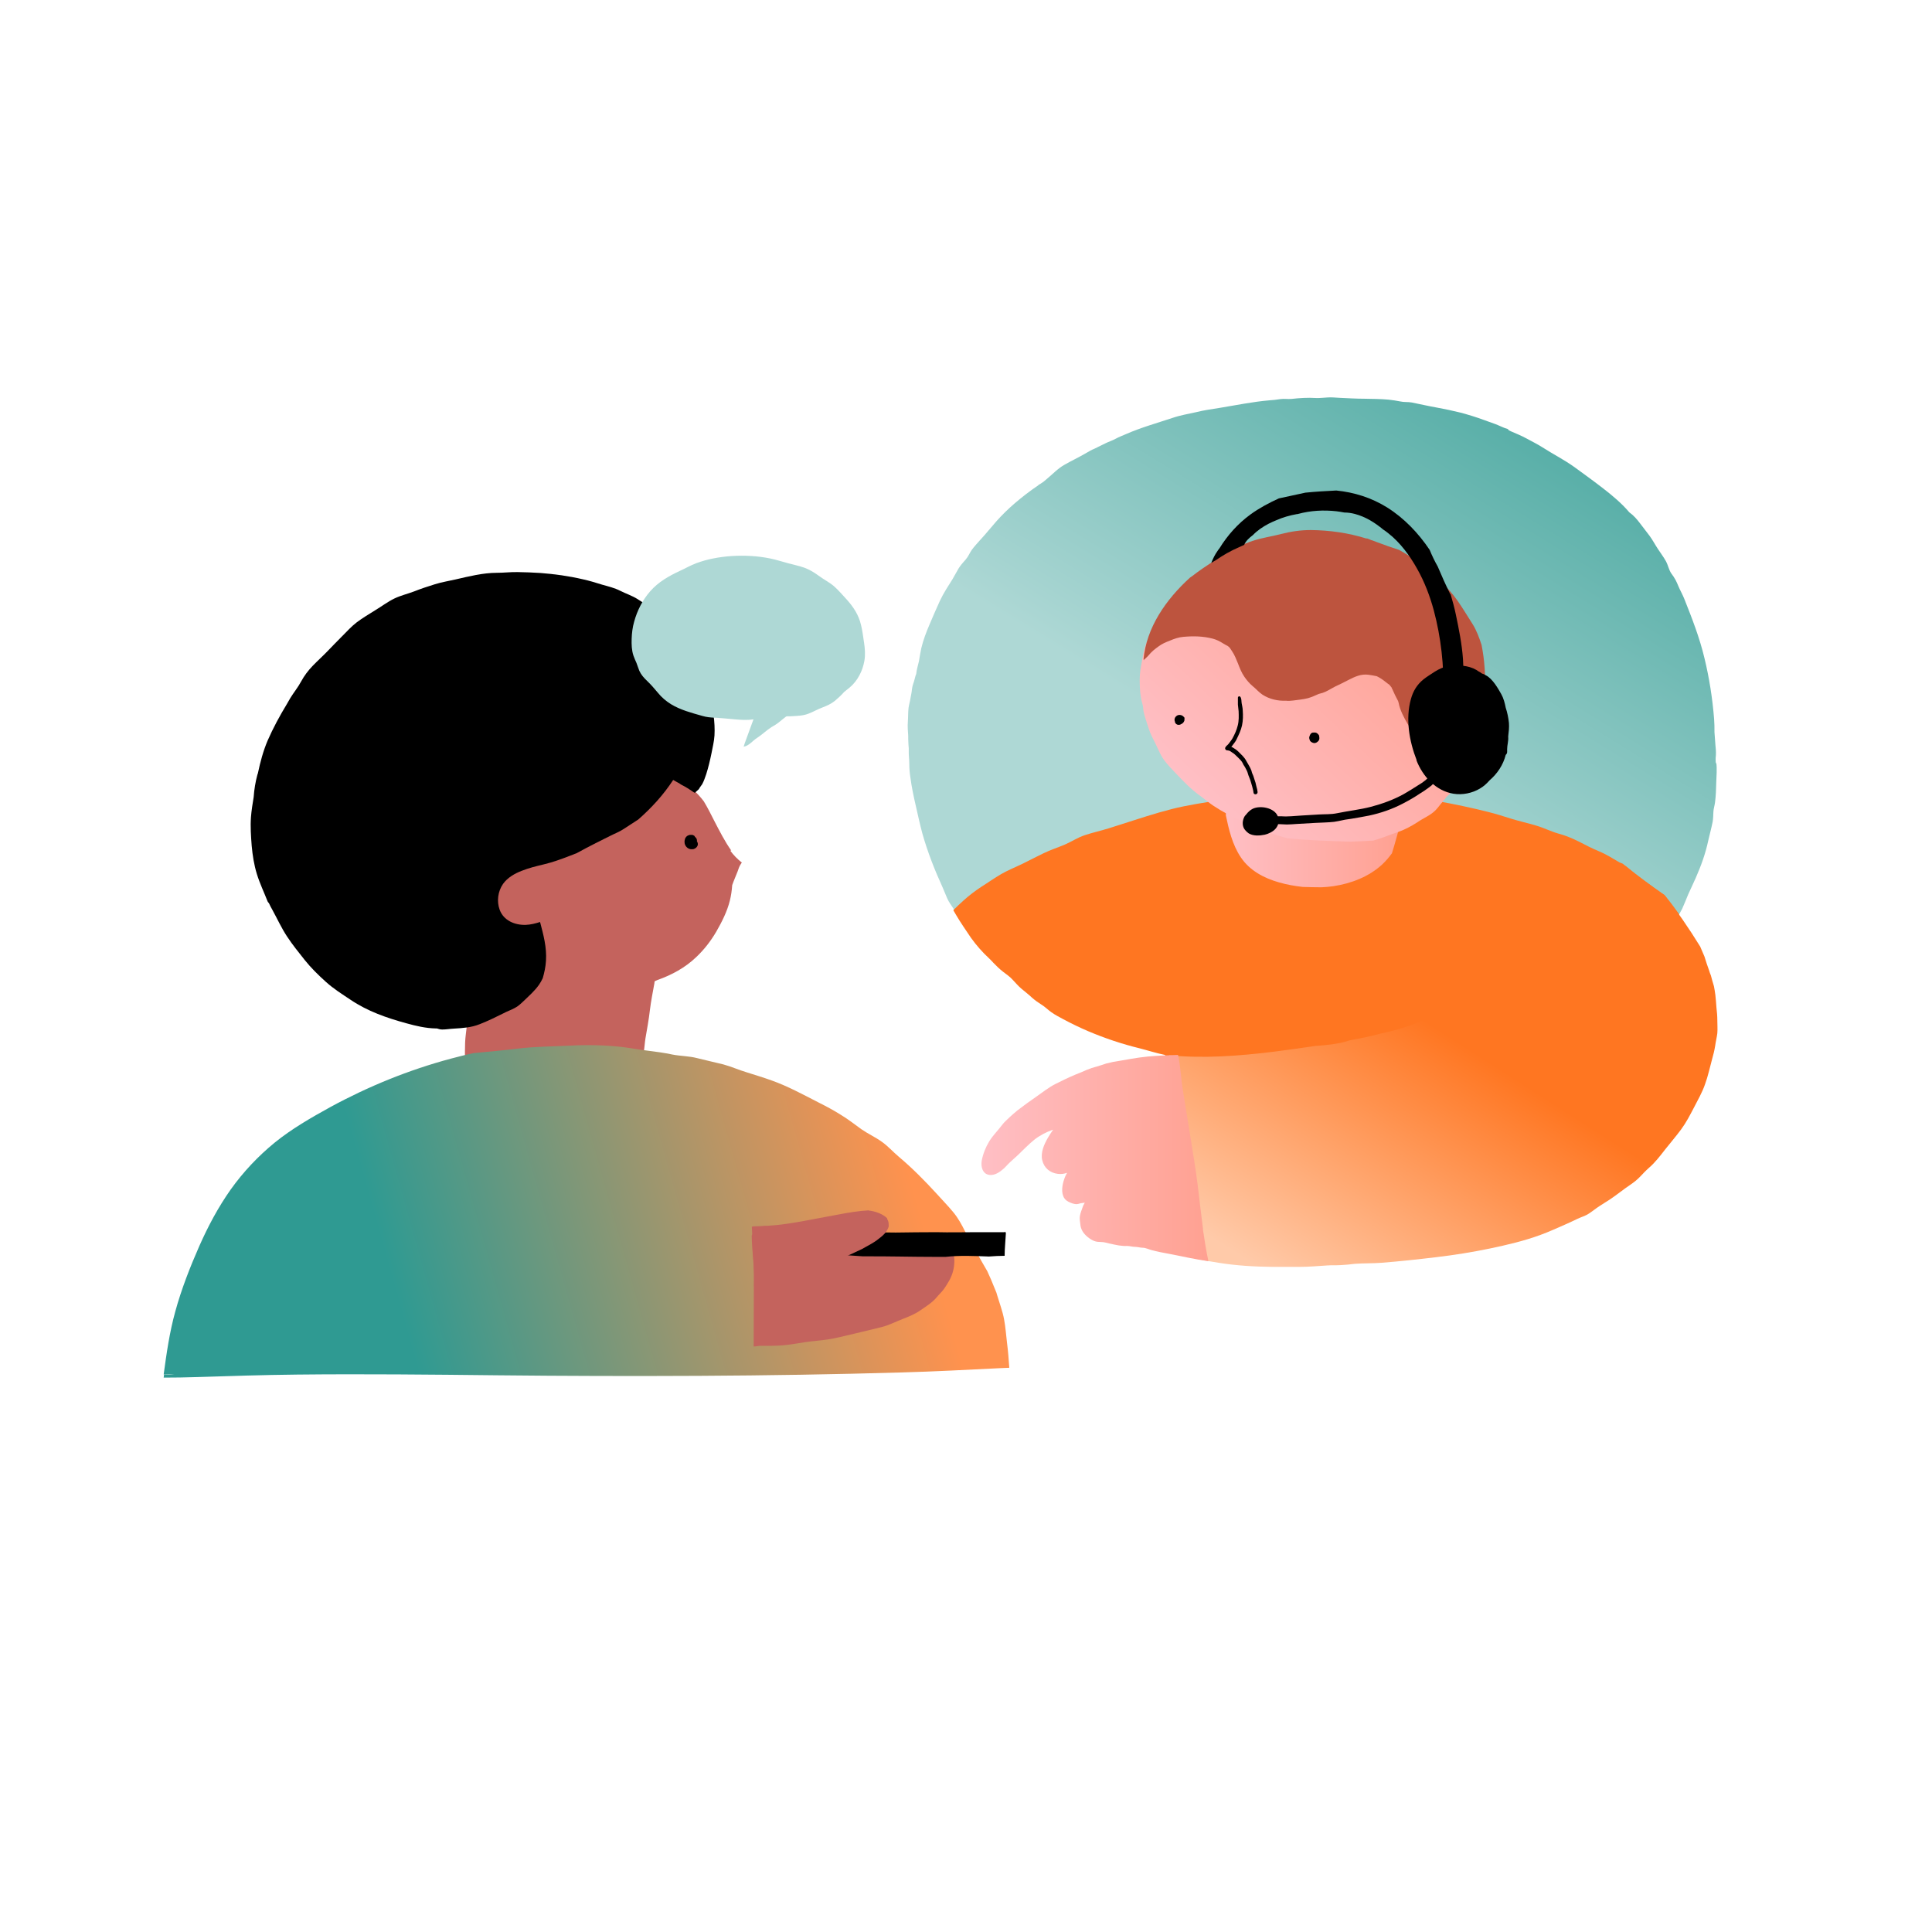
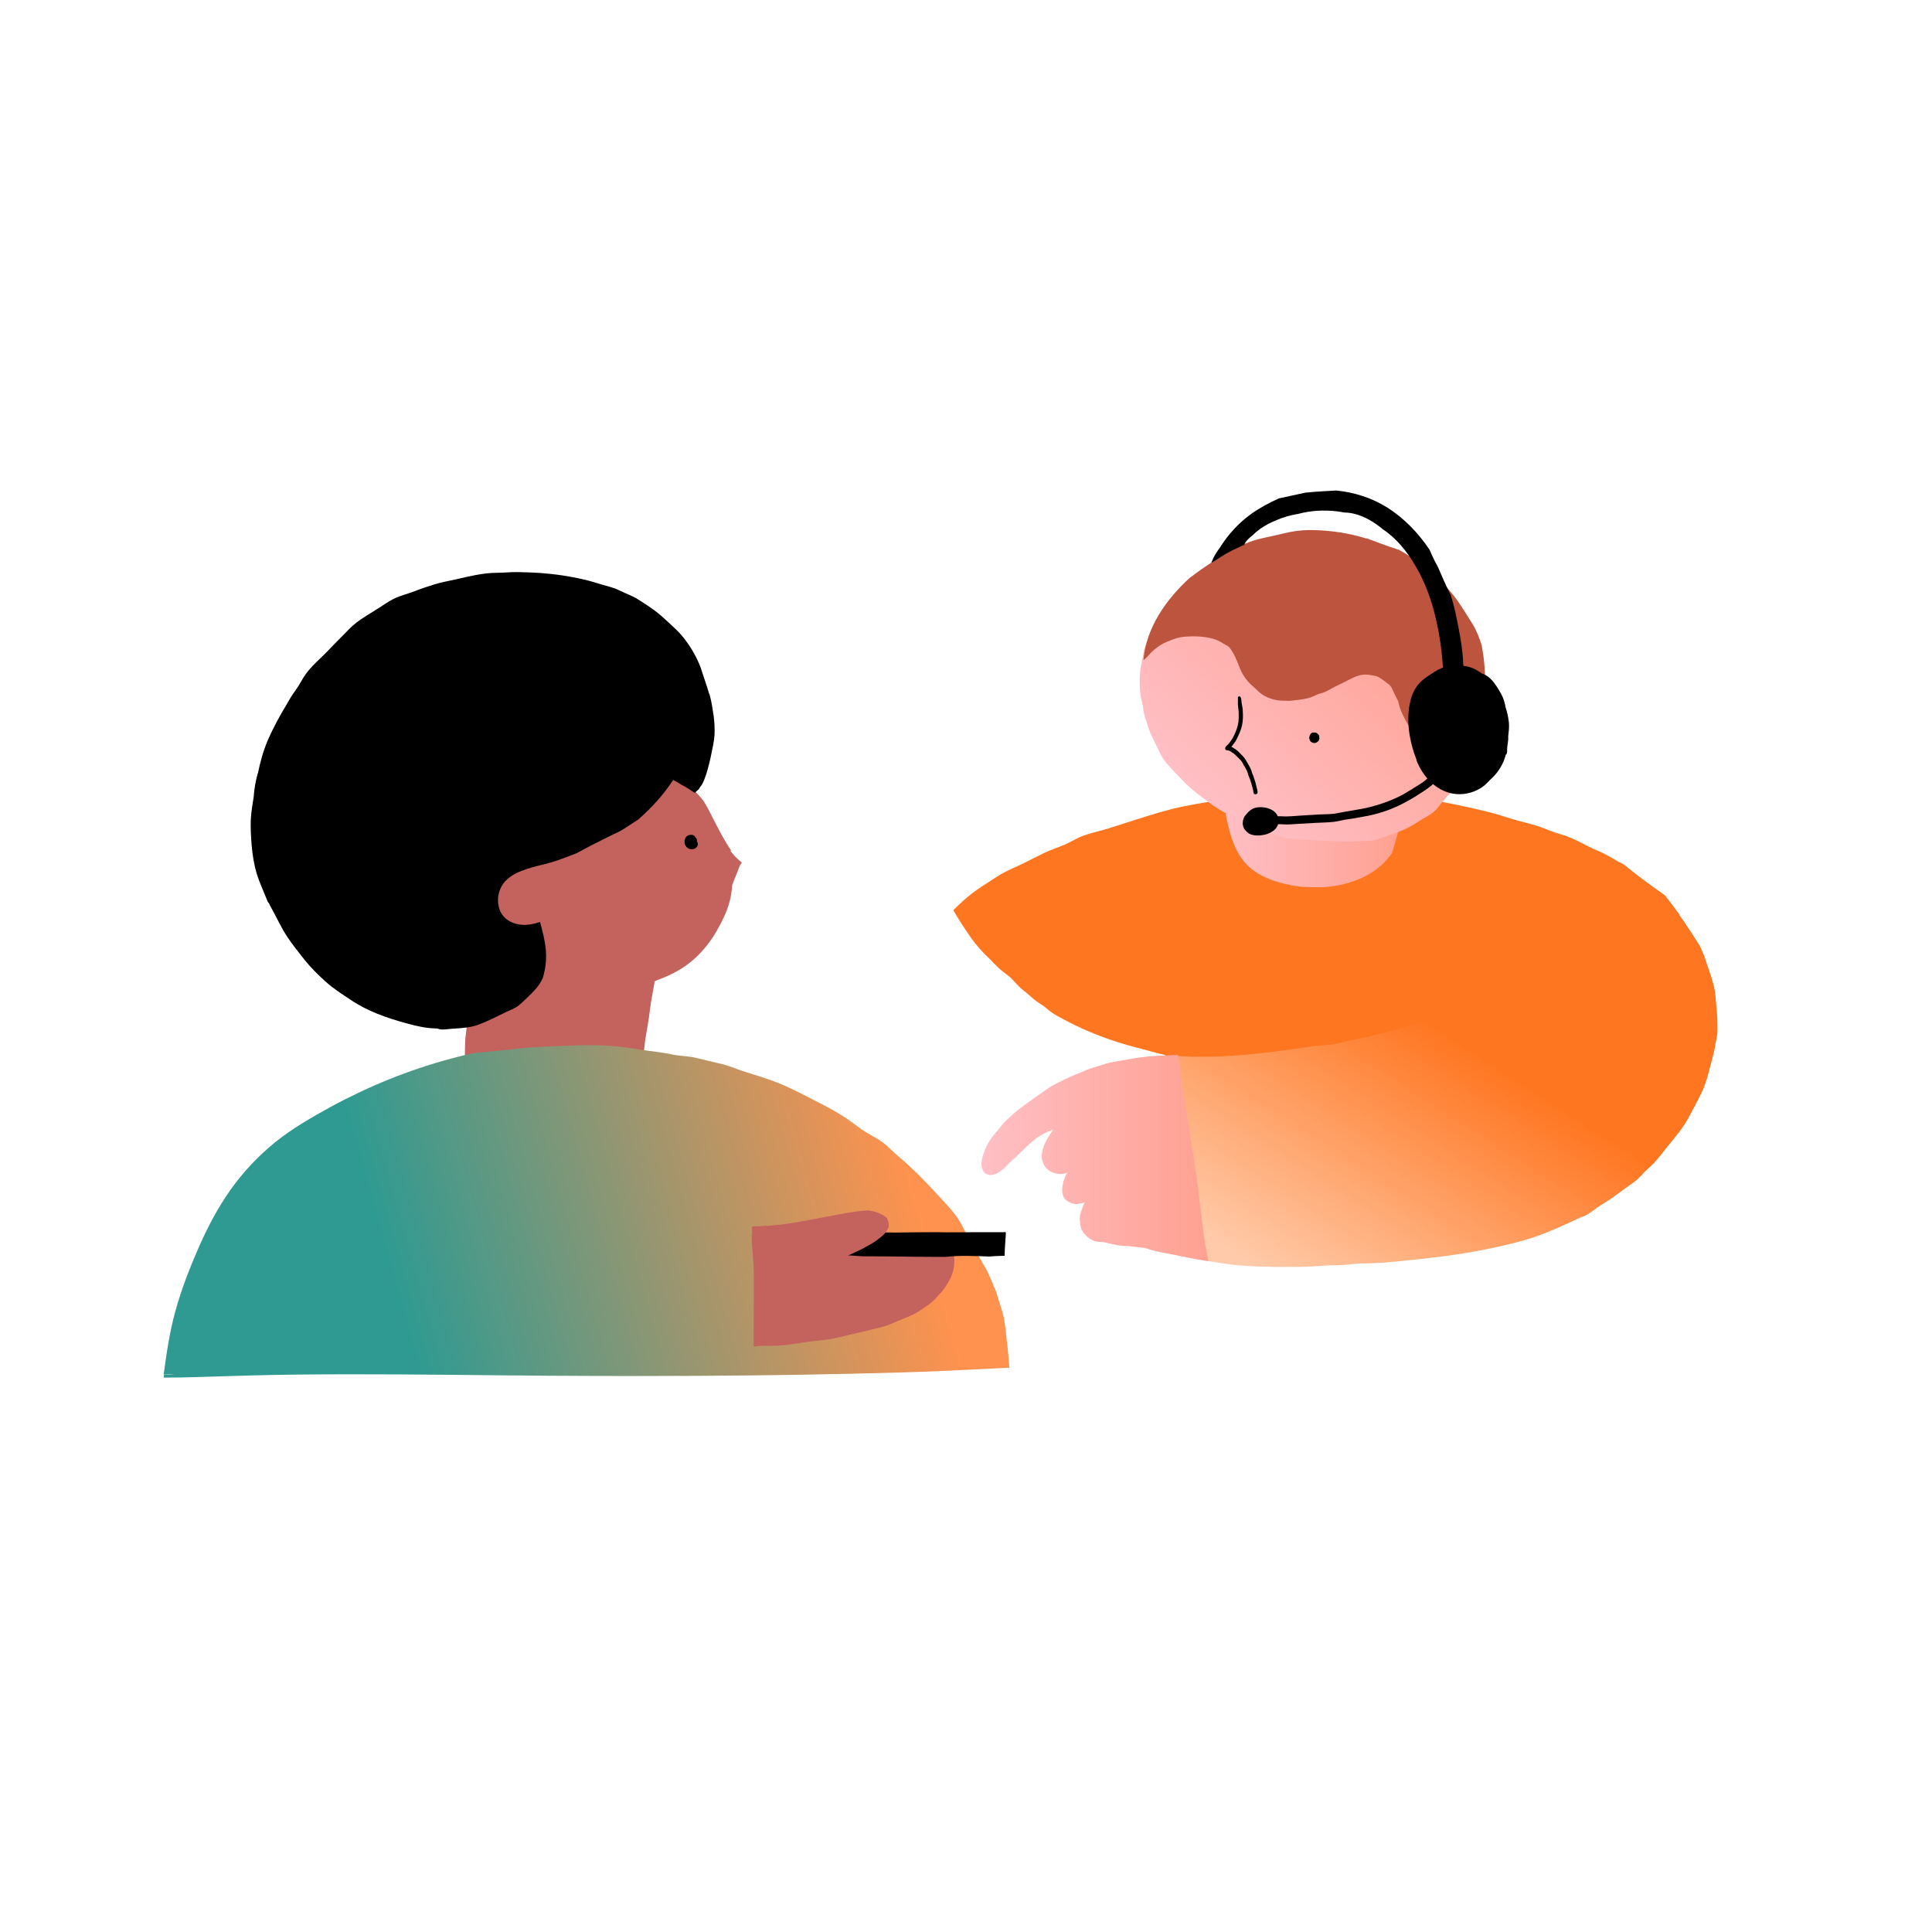
<svg xmlns="http://www.w3.org/2000/svg" id="Layer_1" data-name="Layer 1" version="1.1" viewBox="0 0 1080 1080">
  <defs>
    <style>
      .cls-1 {
        fill: #aed8d5;
      }

      .cls-1, .cls-2, .cls-3, .cls-4, .cls-5, .cls-6, .cls-7, .cls-8, .cls-9, .cls-10, .cls-11 {
        stroke-width: 0px;
      }

      .cls-2 {
        fill: #bd543e;
      }

      .cls-3 {
        fill: #c4635d;
      }

      .cls-4 {
        fill: url(#linear-gradient);
      }

      .cls-5 {
        fill: #ff7621;
      }

      .cls-6 {
        fill: #000;
      }

      .cls-7 {
        fill: url(#linear-gradient-4);
      }

      .cls-8 {
        fill: url(#linear-gradient-2);
      }

      .cls-9 {
        fill: url(#linear-gradient-3);
      }

      .cls-10 {
        fill: url(#linear-gradient-5);
      }

      .cls-11 {
        fill: url(#linear-gradient-6);
      }
    </style>
    <linearGradient id="linear-gradient" x1="844.7" y1="840.6" x2="720.2" y2="637.8" gradientTransform="translate(0 1080) scale(1 -1)" gradientUnits="userSpaceOnUse">
      <stop offset="0" stop-color="#59afa8" />
      <stop offset="1" stop-color="#aed8d5" />
    </linearGradient>
    <linearGradient id="linear-gradient-2" x1="684.9" y1="633.2" x2="784.5" y2="633.2" gradientTransform="translate(0 1080) scale(1 -1)" gradientUnits="userSpaceOnUse">
      <stop offset="0" stop-color="#ffbfc5" />
      <stop offset="1" stop-color="#ffa090" />
    </linearGradient>
    <linearGradient id="linear-gradient-3" x1="765.2" y1="509.8" x2="887.5" y2="616.3" gradientTransform="translate(-36.1 1031.9) rotate(-5.5) scale(1 -1)" gradientUnits="userSpaceOnUse">
      <stop offset="0" stop-color="#ffbfc5" />
      <stop offset="1" stop-color="#ffa090" />
    </linearGradient>
    <linearGradient id="linear-gradient-4" x1="223.3" y1="349.9" x2="506.7" y2="429.4" gradientTransform="translate(0 1080) scale(1 -1)" gradientUnits="userSpaceOnUse">
      <stop offset="0" stop-color="#2f9a92" />
      <stop offset="1" stop-color="#ff924e" />
    </linearGradient>
    <linearGradient id="linear-gradient-5" x1="815.1" y1="497.7" x2="686.5" y2="297.1" gradientTransform="translate(0 1080) scale(1 -1)" gradientUnits="userSpaceOnUse">
      <stop offset="0" stop-color="#ff7621" />
      <stop offset=".7" stop-color="#ffcaa9" />
    </linearGradient>
    <linearGradient id="linear-gradient-6" x1="548.7" y1="432.6" x2="678.3" y2="432.6" gradientTransform="translate(0 1080) scale(1 -1)" gradientUnits="userSpaceOnUse">
      <stop offset="0" stop-color="#ffbfc5" />
      <stop offset="1" stop-color="#ffa090" />
    </linearGradient>
  </defs>
-   <path class="cls-4" d="M959.2,427c-.2-1.7-.2-3.2,0-4.9.1-2-.1-4-.3-6-.2-2.2-.3-4.5-.5-6.8,0-2.5,0-4.9-.2-7.3-.9-11.5-2.7-23-5.4-34.1-2.7-11.4-7-22.4-11.3-33.2-1-2.5-2.3-4.7-3.3-7.1-.5-1.2-1-2.4-1.6-3.5-.7-1.3-1.5-2.4-2.3-3.5-1.4-2-1.8-4.6-3-6.8-1.3-2.4-3-4.6-4.5-6.9-1.6-2.4-3-5.1-4.7-7.4-1.7-2.3-3.5-4.5-5.2-6.8-1.8-2.4-3.7-4.6-6.1-6.3-4.2-5-9.4-9.3-14.4-13.2-5.4-4.2-10.8-8.1-16.3-12.1-5.7-4.1-11.9-7.2-17.8-11-2.8-1.8-5.9-3.3-8.8-4.9-2.9-1.6-5.9-2.8-8.9-4.1-.4-.2-.8-.4-1.2-.6-.2-.4-.6-.8-1.2-.9-.8-.2-1.5-.5-2.2-.8-.5-.2-.9-.4-1.4-.6-.8-.4-1.7-.7-2.6-1.1-2.2-.8-4.3-1.5-6.4-2.3-4.3-1.6-8.6-2.9-13-4.1-4.5-1.1-9.1-2.1-13.6-2.9-4.6-.8-9.2-1.9-13.8-2.8-2.2-.4-4.4-.1-6.5-.6-2.2-.4-4.4-.8-6.6-1-4.5-.4-8.9-.4-13.4-.5-4.6,0-9.2-.3-13.8-.5-2.3-.1-4.6-.4-6.9-.2-2.2.1-4.2.4-6.4.3-4.5-.3-9.1,0-13.6.5-2.1.2-4.1-.2-6.2.1-2.1.3-4.2.6-6.3.7-9.3.8-18.4,2.7-27.6,4.2-4.4.7-8.8,1.3-13.2,2.4-4.4,1-8.8,1.7-13.2,3.2-8.7,2.9-17.4,5.3-25.9,9-2,.9-4,1.6-6,2.7-1.8,1-3.8,1.6-5.6,2.5-2,.9-3.9,2-5.9,2.9-2,.8-3.8,1.9-5.7,3-3.8,2.2-7.7,4-11.5,6.2-3.7,2.1-6.6,5.3-9.9,8-.6.5-1.2,1-1.8,1.5-.7.5-1.4.9-2.1,1.4-.3,0-.5.2-.7.5-4.6,3.1-9,6.5-13.2,10.1-3.6,3.1-7,6.4-10.2,10-3.1,3.5-6,7.2-9.2,10.6-1.5,1.7-3.1,3.4-4.5,5.3-1.2,1.7-2,3.8-3.4,5.4-1.4,1.6-2.8,3.1-4,5-1.2,2-2.2,4-3.4,6-2.5,4-5.1,7.9-7.1,12.2-2,4.3-3.8,8.6-5.7,13-1.9,4.4-3.6,8.9-4.7,13.5-.5,2.4-.9,4.8-1.3,7.2-.5,2.3-1.3,4.7-1.5,7,0,.1,0,.2-.1.3-.5,1.2-.7,2.6-1.1,3.8-.3,1.1-.8,2.2-1,3.4-.3,1.3-.3,2.6-.6,3.9-.3,1.2-.4,2.5-.7,3.8-.3,1.3-.6,2.5-.8,3.8-.3,2.6-.2,5.2-.4,7.8-.2,2.7,0,5.2.2,7.9,0,1.4,0,2.8.1,4.1,0,1.3.3,2.6.2,4-.1,2.6.3,5,.3,7.5,0,2.6.2,5.1.6,7.6.7,5.4,1.8,10.6,3,15.8,1.2,5.2,2.3,10.4,3.7,15.6,2.9,10.3,6.9,20.5,11.3,30.1.9,2.1,1.7,4.1,2.6,6.2.9,2.1,2.4,4,3.6,5.9,0,0,.1.2.2.3,1.2,2,2.3,4,3.6,6,1.3,2.1,2.7,4.1,4.1,6.2,2.8,4.4,6,8.4,9.6,12.1,1.7,1.7,3.5,3.3,5.1,5.1,1.7,1.8,3.5,3.5,5.4,5,1.8,1.4,3.8,2.7,5.4,4.5,1.6,1.7,3.1,3.5,4.9,5,2,1.7,4,3.2,5.9,5,1.7,1.5,3.4,2.7,5.3,3.9,2,1.2,3.7,3,5.6,4.3,2.1,1.5,4.3,2.6,6.5,3.8,4.5,2.4,9.2,4.7,13.9,6.7,9.4,4,19,7.2,28.8,9.6,4.7,1.2,9.3,2.7,14.1,3.7,1.8,2.1,5.2,2.3,8,2.4,2.1.7,4.2,1.2,6.3,1.3.9,0,1.7,0,2.5-.2.9.1,1.9.1,2.8.2,1.2.2,2.5.6,3.7.8,2.3.4,4.8.3,7.1.3,2.5,0,5,0,7.4.4,2.5.4,4.9,1,7.5,1.1,2.3,0,4.8.5,7.1.2,1,0,2-.5,2.9-.5,1.4,0,2.8.2,4.3.2,2.7.1,5.3.2,8,.4,5.2.2,10.5.4,15.8.8,1.2,0,2.3.2,3.5,0,1.1-.2,2.1-.5,3.2-.4,1.1,0,2.2.2,3.3.1,1.3,0,2.5-.5,3.8-.5,2.5,0,5,.5,7.5.2,1.1-.1,2.1-.4,3.2-.4,1.2,0,2.4.2,3.6.1,2.4,0,4.6-.5,7-.3,1.1,0,2.1.2,3.2.3,1.3,0,2.5-.3,3.7-.4,2.3-.3,4.7.2,7-.2,1-.2,2-.4,3-.4,1.2,0,2.4.3,3.7.2,1.1,0,2.2-.5,3.4-.5,1.3,0,2.5.2,3.8,0,2.5-.3,4.9-.9,7.4-1.2,2.7-.2,5.3-.6,7.9-1.1,2.5-.5,5-1.2,7.5-1.8,5-1.2,10-2,15-3.3,4.9-1.2,9.8-2.8,14.6-4.7,4.7-1.8,9.3-3.8,13.9-6,4.5-2.1,8.9-4.2,13-7,4.5-3,8.9-6,13.3-9.1,3-2.2,5.9-4.5,8.7-7,.7-.4,1.3-.8,1.9-1.4,1-1,1.9-2,3.2-2.7,1.4-.7,2.8-1.3,4.1-2.2,2.7-1.9,5.2-4,7.6-6.3,1-1,2.2-1.9,3.1-3,1.1-1.3,1.8-2.8,2.9-4.1.9-1.2,2.1-2.1,3.1-3.2,1.2-1.3,2.4-2.6,3.5-4,4.3-5.2,7.9-10.9,11.1-17,.3-.5.5-1,.8-1.5,1.2-2.6,2.2-5.3,3.3-7.9,1.4-3.1,2.9-6.2,4.3-9.4,2.9-6.6,5.4-13.5,6.9-20.6.8-3.6,1.8-7.1,2.5-10.7.3-1.8.3-3.6.4-5.5.1-1.8.7-3.5.9-5.2.5-3.7.6-7.5.7-11.3.1-3.6.5-7.5,0-11.1h0Z" />
  <path class="cls-5" d="M930.4,500.3c-7.3-5.1-14.5-10.3-21.4-16-1.2-.7-2.3-1.4-3.5-2.1-3.8-2.2-7.5-4.6-11.6-6.3-3.9-1.6-7.7-3.6-11.4-5.5-3.8-1.9-7.5-3.4-11.6-4.5-4.2-1.2-8-3.2-12.2-4.4-4.6-1.4-9.3-2.4-13.8-3.8-4.4-1.4-8.8-2.8-13.3-3.9-18.5-4.6-37.3-8-56.3-9.9-9.6-.9-19.3-.9-28.8-2.1-4.6-.6-9.3-.3-13.9-.3-4.8,0-9.7.6-14.5,1-9.4.7-18.7,2.1-27.9,3.5-9.5,1.5-18.9,2.8-28.3,4.7-9.4,1.9-18.5,4.8-27.6,7.7-4.8,1.5-9.6,3.1-14.4,4.6-4.5,1.4-9.1,2.4-13.6,3.9-3.9,1.3-7.3,3.6-11,5.2-4,1.7-8.1,3-12,4.9-4,1.9-7.9,4-11.8,5.9-3.9,1.9-8,3.5-11.8,5.7-3.8,2.2-7.4,4.8-11.1,7.1-3.5,2.3-6.9,4.9-10,7.7-1.9,1.7-3.8,3.5-5.7,5.4,1.2,2,2.3,4,3.6,6,1.3,2.1,2.7,4.1,4.1,6.2,2.8,4.4,6,8.4,9.6,12.1,1.7,1.7,3.5,3.3,5.1,5.1,1.7,1.8,3.5,3.5,5.4,5,1.8,1.4,3.8,2.7,5.4,4.5,1.6,1.7,3.1,3.5,4.9,5,2,1.7,4,3.2,5.9,5,1.7,1.5,3.4,2.7,5.3,3.9,2,1.2,3.7,3,5.6,4.3,2.1,1.5,4.3,2.6,6.5,3.8,4.5,2.4,9.2,4.7,13.9,6.7,9.4,4,19,7.2,28.8,9.6,4.7,1.2,9.3,2.7,14.1,3.7,1.8,2.1,5.2,2.3,8,2.4,2.1.7,4.2,1.2,6.3,1.3.9,0,1.7,0,2.5-.2.9.1,1.9.1,2.8.2,1.2.2,2.5.6,3.7.8,2.3.4,4.8.3,7.1.3,2.5,0,5,0,7.4.4,2.5.4,4.9,1,7.5,1.1,2.3,0,4.8.5,7.1.2,1,0,2-.5,2.9-.5,1.4,0,2.8.2,4.3.2,2.7.1,5.3.2,8,.4,5.2.2,10.5.4,15.8.8,1.2,0,2.3.2,3.5,0,1.1-.2,2.1-.5,3.2-.4,1.1,0,2.2.2,3.3.1,1.3,0,2.5-.5,3.8-.5,2.5,0,5,.5,7.5.2,1.1-.1,2.1-.4,3.2-.4,1.2,0,2.4.2,3.6.1,2.4,0,4.6-.5,7-.3,1.1,0,2.1.2,3.2.3,1.3,0,2.5-.3,3.7-.4,2.3-.3,4.7.2,7-.2,1-.2,2-.4,3-.4,1.2,0,2.4.3,3.7.2,1.1,0,2.2-.5,3.4-.5,1.3,0,2.5.2,3.8,0,2.5-.3,4.9-.9,7.4-1.2,2.7-.2,5.3-.6,7.9-1.1,2.5-.5,5-1.2,7.5-1.8,5-1.2,10-2,15-3.3,4.9-1.2,9.8-2.8,14.6-4.7,4.7-1.8,9.3-3.8,13.9-6,4.5-2.1,8.9-4.2,13-7,4.5-3,8.9-6,13.3-9.1,3-2.2,5.9-4.5,8.7-7,.7-.4,1.3-.8,1.9-1.4,1-1,1.9-2,3.2-2.7,1.4-.7,2.8-1.3,4.1-2.2,2.7-1.9,5.2-4,7.6-6.3,1-1,2.2-1.9,3.1-3,1.1-1.3,1.8-2.8,2.9-4.1.9-1.2,2.1-2.1,3.1-3.2,1.2-1.3,2.4-2.6,3.5-4,4-4.8,7.4-10.2,10.5-15.8-2.7-3.8-5.5-7.5-8.4-11.1h0Z" />
  <path class="cls-8" d="M685.2,455.5c1.7,8.2,3.7,16.7,8.4,23.7,5,7.5,13,11.7,21.5,14.1,4.2,1.2,8.6,2,13.1,2.5,3.5.1,7,.2,10.5.2,2.2-.1,4.4-.3,6.6-.6,10-1.5,20-5.3,27.5-12.3,1.9-1.8,3.7-3.9,5.3-6.1,1.8-5.7,3.3-11.5,4.9-17.3,0-1,.2-2,.3-3.1-.2-19.7,0-39.5,1.4-59.1h-99.3c0,12.3-.2,24.6-.4,37,0,7,.2,14,.3,21h0Z" />
  <path class="cls-9" d="M827.2,393.1c-.2-2-.4-4-.9-6-.3-1-.7-1.9-1.2-2.8,0-.1-.2-.3-.3-.4,0-1.1-.2-2.3-.5-3.4-.6-2.2-1.7-4.2-2.6-6.3-.9-2.2-1.3-4.5-2.5-6.7-2.1-3.9-5.2-7.5-8-11-2.8-3.4-5.4-6.9-8.7-9.8-3.4-3-6.7-6.1-10.1-9.2-6.5-6-13.4-11.2-21.3-15.4-3.8-2-7.8-3.8-11.7-5.6-4-1.8-8-3.6-12.2-4.8-2-.6-3.9-1-5.9-1.4-2-.4-3.9-1.3-5.9-1.8-2-.5-4.1-.5-6.2-.9-2.2-.4-4.4-.5-6.6-.4-4.5.2-8.8-.4-13.3.5-4.3.8-8.6,1.9-12.9,3.1-4.4,1.3-8.9,2.6-13.1,4.6-4.1,2-7.8,4.3-11.3,7.2-3.7,3.1-8.2,5.6-11.5,9.2-.7.8-1.4,1.5-2.1,2.3-1.2,1.2-2.3,2.4-3.3,3.6-2,2.4-4.2,4.8-6,7.4-1.8,2.4-3.1,5-4.7,7.5-1.7,2.8-3.2,5.5-4.2,8.6-1,3-1.4,6.1-2,9.2-.6,3.1-1.1,6.2-1.1,9.4,0,3.2.1,6.5.6,9.6.2,1.5.6,2.9,1,4.4.4,1.4.3,2.8.6,4.1.6,3,1.8,6,2.7,9,1,3.2,2.5,6,4,9,1.5,3,2.6,6,4.6,8.8,1.9,2.6,4.1,4.9,6.3,7.2,4.3,4.5,8.8,9.3,13.9,12.9,2.5,1.8,4.8,3.8,7.3,5.5,2.7,1.8,5.4,3.4,8.2,4.9,2.8,1.5,5.7,2.5,8.5,3.9,2.8,1.4,5.3,2.9,8.2,4,5.5,2.2,11.1,4,16.7,5.5,11.6,1.2,23.3,1.5,35,1.9,4.3-.1,8.7-.4,13-.6,2-.6,3.9-1.2,5.8-1.9,1.4-.5,2.9-1.1,4.3-1.6,1-.3,1.9-.7,2.9-1,4.2-1.4,8-3.4,11.7-5.8,3.3-2.3,7.1-3.7,10-6.6,1.5-1.5,2.6-3.2,4-4.8.7-.8,1.5-1.6,2-2.5,1.2-1.1,2.4-2.3,3.4-3.7,1-1.4,1.8-2.8,2.6-4.2,1.1-1.4,2-2.9,3-4.4,1.9-2.7,3.4-5.3,4.4-8.5.6-1.9,1.1-3.8,1.5-5.8,1.4-2.6,2-5.5,2.5-8.5.2-1.7.4-3.5.8-5.2.2-1,.4-2,.5-3.1,0-1.2-.2-2.2-.3-3.4,0-2,.3-4,.1-6h0Z" />
  <path class="cls-3" d="M408.8,475.5c-3.6-5.1-6.5-10.8-9.4-16.4-1.9-3.7-3.8-7.6-6-11.2-3.6-4.7-8.1-8.9-13.3-11.8-6-3.4-12.7-4.9-19.3-6.8-6.2-1.7-12.1-2.9-18.5-3.4-6.7-.6-13-1.2-19.8,0-6.8,1.2-13.5,2.6-20.2,4.3-3.1.8-6.3,1.2-9.3,2.4-3.3,1.3-6.4,3.2-9.3,5.3-2.6,1.9-5,4.1-7.5,6.1-2.9,2.2-5.9,4.2-8.8,6.5-4.5,3.7-7,8.8-10.5,13.3-3.9,5-8.9,8.6-11.2,14.7-1.1,2.9-1.7,6.1-2.3,9.1-.7,3.3-1.6,6.6-2.3,9.9-.7,3.1-1,6.2-.9,9.4.1,3.5-.3,7.1.4,10.5,1.4,6.4,4.7,12.3,7.7,18,2.8,5.4,6.3,9.8,11.4,13.2,1.7,1.1,3.5,2.1,5.3,2.9-.6,3.2-1.3,6.3-2,9.5-1.3,5.7-1.9,11.3-2.6,17.1-.4,3.1-.5,6.2-.5,9.3,0,1.5,0,3,0,4.5-.6.7-.6,2,.2,2.6,0,0,0,0,.1,0,.1.5.2,1,.4,1.5.4,1.3,1.7,1.3,2.6.7.4.3.9.5,1.3.7,1.8.8,3.8,1.2,5.8,1.6,3.9.8,7.9,1.1,11.9,1.2,8.6.2,17.2-.5,25.7-.9,8.7-.5,17.5-1,26.2-.5,4.1.2,8,.3,11.9-1.1,2.8-1,5.5-2.2,8.2-3.2,0,.1,0,.3,0,.4.5,2.3,4,2.5,4.3,0,0-.8.2-1.5.4-2.3.7-.7.8-1.8.6-2.8.1-.7.3-1.4.4-2,.4-2.4.5-4.8.9-7.3.9-5.3,1.9-10.6,2.5-15.9.6-5,1.6-9.9,2.5-14.9,0-.4.1-.8.2-1.2.5-.2,1.1-.5,1.6-.7,7.9-2.8,15.3-6.8,21.4-12.6,4.5-4.2,8.3-9.1,11.4-14.4,3.1-5.4,6.1-11.3,7.6-17.4.7-2.8,1.1-5.7,1.3-8.6.9-2.6,2-5,3-7.6.5-1.4.9-2.8,1.7-4,.2-.4.5-.7.7-1-2.4-1.9-4.6-4.1-6.5-6.7h0Z" />
  <path class="cls-6" d="M396.4,387.8c-1.1-3.9-2.5-7.7-3.7-11.5-2.1-7.2-6.2-14.4-10.9-20.2-2.3-2.9-5.1-5.4-7.8-7.9-2.7-2.5-5.4-5-8.3-7.1-3-2.2-6.2-4.3-9.3-6.2-3-1.9-6.4-3-9.6-4.6-3.3-1.7-6.8-2.5-10.3-3.5-3.5-1.1-7.1-2.2-10.8-3-7.7-1.8-15.7-2.9-23.6-3.5-4.2-.3-8.4-.4-12.6-.5-3.9-.1-7.8.4-11.8.4-7.7,0-15.6,2-23,3.7-3.9.9-7.8,1.5-11.6,2.7-3.9,1.2-7.8,2.5-11.6,4-3.7,1.4-7.6,2.3-11.1,4-3.7,1.8-7.1,4.4-10.6,6.5-3.5,2.2-7.1,4.3-10.4,6.8-3,2.3-5.4,5-8.1,7.7-2.8,2.8-5.5,5.6-8.2,8.4-2.7,2.8-5.6,5.4-8.3,8.2-2.6,2.7-4.7,5.5-6.5,8.8-1.7,3.2-4.1,6.1-6,9.2-.6,1.1-1.3,2.2-1.9,3.3-4,6.6-7.7,13.4-10.8,20.5-2.5,5.9-4.1,12-5.4,18.1,0,.3-.2.6-.3.9-1.1,4.1-1.8,8.3-2.1,12.6-.6,3.7-1.2,7.3-1.5,11.1-.4,5.4,0,10.8.4,16.1.5,5.4,1.3,10.6,2.9,15.8,1.6,5.2,4,10.2,6,15.3.2.4.4.7.7.9.6,1.3,1.2,2.5,1.9,3.7,2.7,4.9,5.1,10.2,8.2,14.9,3,4.6,6.5,8.9,9.9,13.2,3.5,4.4,7.6,8.4,11.8,12.2,4.3,3.9,9.1,6.9,13.9,10.1,9.5,6.4,20.1,10.1,31.1,13.1,5.4,1.5,10.9,2.8,16.5,2.9.2,0,.4,0,.6,0,1,.3,1.9.6,3,.6,2.2,0,4.3-.4,6.5-.5,5-.3,9.8-.6,14.5-2.5,4.6-1.8,8.9-3.9,13.3-6.1,2-1.1,4.2-1.8,6.2-2.9,2-1,3.5-2.5,5.1-4,2.9-2.8,6.1-5.6,8.5-9,.8-1.2,1.5-2.4,2.1-3.7.9-3.1,1.6-6.3,1.8-9.7.5-7.5-1.4-14.5-3.3-21.7-2.6.8-5.2,1.5-8,1.6-6.1.2-12.4-2.4-14.6-8.5-1.7-4.7-1-10.2,1.9-14.4,2.5-3.5,6.5-5.8,10.4-7.3,4-1.6,8.1-2.6,12.3-3.6,5.1-1.2,10-3,14.9-4.9,1.2-.5,2.4-.9,3.6-1.4,3.5-1.9,7-3.8,10.6-5.6,2.6-1.3,5.2-2.6,7.8-3.9,2.7-1.4,5.5-2.4,8-4.1,2.7-1.7,5.3-3.5,8-5.2,7.4-6.5,14.1-13.8,19.5-22.1.1,0,.2.2.4.2.8.5,1.6.9,2.5,1.4-.2-.1.2.1.2.1.1,0,.3.2.5.3.2.2.5.3.7.5,0,0,0,0,0,0,1.4.7,2.8,1.5,4.1,2.3,1.1.7,2.3,1.5,3.3,2.2.1,0,.3.1.4.2.8-.7,1.5-1.4,2.3-2.1.4-.9,1.5-2.2,1.8-2.7,1-1.8,1.6-3.7,2.3-5.7,1.2-3.8,2.1-7.6,2.9-11.5.6-3.3,1.5-6.7,1.7-10.1.2-3.7,0-7.5-.5-11.2-.6-4-1.2-8-2.3-11.9h0Z" />
  <path class="cls-6" d="M389.9,471c0-.2-.1-.5-.3-.6,0-.2,0-.5,0-.7,0-.2-.1-.5-.2-.8-.2-.4-.5-.8-.9-1.1-.1-.2-.2-.3-.3-.5-.1-.1-.3-.3-.5-.3-.2-.2-.5-.2-.8-.3h-.2s0,0-.1,0c-.2,0-.4,0-.6,0-.1,0-.2,0-.3,0-.1,0-.2,0-.4.1,0,0-.1,0-.2.1-.1,0-.3,0-.4.1-.8.3-1.5,1.1-1.8,2-.2.8-.3,1.2-.2,2,0,0,0,.2,0,.3,0,.3.2.7.3,1,.2.4.4.8.7,1.1.2.2.5.5.8.7.2.1.5.3.8.4.3.1.6.2.9.2.4,0,.7,0,1.1,0,.6,0,1.2-.4,1.7-.7.2-.2.3-.4.5-.5.1-.2.2-.4.4-.6,0-.2.1-.5.2-.7,0-.4,0-.8-.1-1.1h0Z" />
  <path class="cls-7" d="M98.3,768.3c-.3,0-.6,0-.9,0-1.9.2-3.8.2-5.7.1l-.2,1.7c6.2,0,12.3-.1,18.4-.3,18.7-.6,37.4-1.2,56.1-1.4,37.4-.4,74.8,0,112.1.4,37.7.4,75.5.5,113.2.3,37.6-.2,75.3-.8,112.9-1.9,18.4-.5,36.7-1.5,55.1-2.4,1.6,0,3.2-.2,4.9-.2-.3-4.7-.7-9.5-1.3-14.2-.5-4.2-.8-8.5-1.6-12.8-.8-4.5-2.5-8.9-3.8-13.3-.2-.6-.3-1.1-.5-1.7-1-2.5-2-4.9-3-7.3-.7-1.6-1.4-3.1-2.1-4.7-2-3.6-4.2-7-6-10.8-1.9-4-4.5-7.6-6.5-11.6-1.8-3.6-3.7-7.1-6.3-10.3-3-3.7-6.4-7.1-9.6-10.7-6.7-7.3-13.5-14.2-21.1-20.6-3.2-2.7-6-5.9-9.4-8.3-3.6-2.6-7.8-4.5-11.4-7-3.8-2.7-7.4-5.6-11.4-8-4.1-2.6-8.4-4.9-12.8-7.1-8.6-4.4-17-9-26-12.2-4.7-1.7-9.4-3.1-14.1-4.6-4.4-1.3-8.5-3.2-13-4.4-4.9-1.2-9.8-2.3-14.6-3.5-4.6-1.2-9.2-1.1-13.8-2-4.7-1-9.3-1.6-14.1-2.2-4.9-.6-9.7-1.5-14.6-2.1-9.4-1-18.9-1.2-28.4-.7-9.8.5-19.7.5-29.5,1.7-8.2,1-16.4,1.7-24.6,2.5-4.3.9-8.5,2-12.7,3.1-23.5,6.3-46.1,15.5-67.4,27.1-10.7,5.9-21.5,12.1-31,19.8-9.3,7.6-17.6,16.4-24.6,26.2-7,9.9-12.7,20.6-17.6,31.7-5.2,11.8-10,24.1-13.4,36.5-3.2,11.5-4.9,23.4-6.5,35.2,2.2,0,4.4,0,6.6,0h0Z" />
  <path class="cls-2" d="M821.6,426.4c.5-1.5,1-3,1.5-4.4,0,0,0,0,0,0,1.1-3.1,2.1-6.2,2.9-9.4,4.5-16.9,5.6-35,2.2-52.1-1.3-4-2.8-8.1-5-11.6-2.8-4.4-5.5-8.9-8.5-13.2-1.5-2.1-3-4-4.7-5.9-1.8-1.9-3.4-3.8-5.2-5.6-3.8-3.8-7.8-7.4-12.3-10.4-3.4-2.2-6.8-4.4-10.4-6.4-4-1.3-8.1-2.7-12-4.2-1.1-.4-2.1-.8-3.2-1.2-.1,0-.3,0-.4-.1,0,0,0,0,0,0-.8-.3-1.6-.7-2.5-1,0,0,0,.2,0,.2-10.1-3.2-20.7-4.7-31.3-4.8-5.6,0-11.1.8-16.5,2.2-5.3,1.4-10.8,2.1-16.1,3.9-10.1,3.4-19.2,9.5-28,15.5-1.9,1.3-3.8,2.7-5.6,4.1-.4.3-.8.6-1.3.9-13.4,12.2-24.4,27.9-26,45.9.1-.1.3-.2.4-.4,0,0,0,0,0,0,0,.3-.2.5-.3.8.8-1.1,2.2-2.1,2.8-2.9,1.6-2,3.5-3.5,5.6-5,2-1.5,4-2.3,6.3-3.2,2.4-1,4.9-1.9,7.5-2.1,5.6-.5,11-.4,16.4,1,2.2.6,3.8,1.4,5.7,2.6.9.6,1.8,1,2.7,1.5,1.1.7,1.7,1.8,2.4,2.9,1.5,2.2,2.3,4.4,3.3,6.8,1,2.6,2,5.2,3.6,7.5,1.3,1.9,2.8,3.7,4.6,5.2,1.9,1.5,3.4,3.4,5.5,4.8,4,2.6,8.7,3.6,13.3,3.4,1.2.2,2.5,0,3.8-.1,2.8-.4,5.6-.6,8.3-1.3,2.1-.6,4.1-1.5,6.1-2.4.7-.2,1.4-.4,2.2-.6,2.1-.7,3.9-1.9,5.8-2.9.3-.1.6-.3.9-.5,2.5-1.2,5.1-2.4,7.5-3.7,3.7-1.9,7.2-3.6,11.5-3,1.5.2,3,.5,4.5.8,1.9.9,3.6,2.1,5.2,3.4.6.5,1.2.9,1.9,1.4.4.5.8,1,1.2,1.5.1.3.2.6.4.9,1,2.3,2.1,4.6,3.3,6.8,0,.2.1.5.2.7.8,4.3,2.9,8.2,5.1,12,3.8,6.5,9.4,11.4,15.8,15.1,0,0,.2.1.2.2,2.9,2,6,3.5,9.4,4.2,1.4.8,2.9,1.4,4.6,1.7,1.3.2,2.5.4,3.8.7.3,0,.6.1.9.1h0Z" />
  <path class="cls-3" d="M532,699.8c-1.1-1.2-2.6-1.7-4.2-2-7.7-1.4-15.5-2.1-23.3-2.3-4.1,0-8.2,0-12.4,0-4.3,0-8.6.5-12.9.4-9.7,0-19.3-.5-29-1.8-4.5-.6-9.1-.8-13.6-1.7-2.3-.5-4.6-1.2-6.9-1.7-1.2-.3-2.6-.3-3.7-.6-.9-.3-1.6-.9-2.5-1.2-1.4-.5-2.9.6-3.3,1.9.1,4.7.5,9.4.9,14.1.4,5,.4,9.9.3,14.9-.1,11,0,22-.1,32.9,1.4,0,2.7-.4,4.1-.4,2.1,0,4.2.1,6.3,0,4.2,0,8.4-.4,12.5-1.1,4.1-.7,8.2-1.3,12.4-1.7,4.2-.4,8.5-1,12.6-2,7.9-1.9,15.9-3.7,23.8-5.7,3.9-1,7.6-2.9,11.4-4.4,3.6-1.4,7.1-2.8,10.2-5,3.2-2.2,6.5-4.2,9-7.2,1.2-1.5,2.7-2.8,3.8-4.3,1.2-1.6,2.2-3.3,3.2-5,2-3.6,2.9-7.2,2.9-11.3,0-1.7-.3-3.6-1.5-5h0Z" />
  <path class="cls-6" d="M561.6,688.8c-5.3,0-10.6,0-15.9,0-7.4,0-14.8.2-22.2,0-7.6,0-15.2.1-22.8.2-7.2,0-14.4-.4-21.5-.2-4.7.1-9.4.4-14,.2.5,4.2.4,8.4,0,12.5,5.7-.1,11.5.4,17.2.8,13.4-.1,26.9.3,40.3.3,2,0,3.9,0,5.9,0,8-.9,16.1-.5,24.2-.2,2.9-.2,5.9-.4,8.8-.4,0-4.2.5-8.4.7-12.7-.1-.3-.3-.6-.5-.8h0Z" />
  <path class="cls-3" d="M496.6,683c-.2-.6-.4-1.2-.7-1.7,0-.1,0-.2,0-.3-2.2-2.2-5.8-3.6-9.3-4.2-.4,0-.7,0-1.1-.2-5.5.3-10.8,1.2-16.2,2.2-6.6,1.2-13.2,2.5-19.8,3.7-6.6,1.2-13.3,2.3-20.1,2.7-.5,0-1.1,0-1.6,0-1.8.2-3.7.3-5.5.3-.7,0-1.3.1-2,.2v.5c.3,4.6.5,9.3.6,13.9.1,1.5.2,3,.3,4.5.4,4.8.4,9.6.3,14.4.8-.2,1.6-.4,2.5-.6,2.6-.7,5.1-1.2,7.8-1.8,1-.3,2.1-.7,3.1-1,2.3-.7,4.6-1.3,6.9-2,7-2.6,14-5,21.2-7.2,3.3-1.2,6.5-2.6,9.7-3.9,1.4-.7,2.9-1.3,4.3-2,1.5-.7,3.1-1.5,4.7-2.2,1.7-1,3.5-1.9,5.2-2.9,1-.6,2-1.2,3-1.9,1.7-1.3,3.5-2.6,4.8-4.1.9-1.1,1.7-2.4,2.1-3.8,0,0,0,0,0,0,0-1,0-2.1-.3-3.1h0Z" />
  <path class="cls-6" d="M791.8,425c3.5,9,10.8,17.1,20.7,18.7,5,.8,10.5-.3,14.8-2.9,2.1-1.2,3.8-2.8,5.4-4.6,4.3-3.7,7.6-8.6,9-14.2.6-.5.9-1.2.8-2.2,0-.3,0-.7,0-1,0-2.3.8-4.5.6-6.9,0,0,0-.2,0-.3.3-2.5.6-5,.4-7.5-.3-2.9-.9-5.8-1.8-8.5-.5-2.6-1.2-5.3-2.5-7.6-1.7-3-4.8-8.6-8.6-10.5-.7-.4-1.4-.8-2.2-1-.6-.5-1.3-.9-1.9-1.2-.4-.3-.8-.5-1.2-.8-4.7-2.7-10.2-2.8-15.4-2.1-2.9.4-5.4,1.5-7.9,3.1-2.1,1.4-4.3,2.7-6.3,4.3-3.6,2.9-5.8,6.6-7,11-3.1,11.1-.9,23.6,3.2,34.1h0Z" />
  <path class="cls-6" d="M810.7,332.1c-2.5-5-4.8-10.2-7-15.4-1.7-3-3.2-6.1-4.5-9.3-6.3-9.4-14.3-17.8-23.9-23.8-8.7-5.4-18.3-8.4-28.3-9.4-5.8.3-11.5.6-17.3,1.2-4.9,1-9.8,2.2-14.8,3.2-5.5,2.5-11.1,5.5-15.9,9-7,5.1-12.8,11.6-17.3,18.9-.4.5-.8,1-1.1,1.5-1.5,2.1-2.6,4.4-3.5,6.7.9-.6,1.8-1.1,2.8-1.7,3.9-2.7,8.1-5.1,12.5-7,1-.5,2.1-.9,3.1-1.4.9-2.2,2.9-4,4.9-5.5,2.5-2.6,5.5-4.6,8.7-6.3,1.4-.7,2.9-1.4,4.4-2,3.6-1.6,7.5-2.7,11.4-3.4.2,0,.5,0,.7-.1,7-1.9,14.3-2.3,21.5-1.5,1.5.2,2.9.4,4.4.7,2,0,4,.3,5.9.8,6,1.6,11.1,4.8,15.8,8.7,1,.7,2.1,1.4,3,2.2,6.6,5.2,11.8,12.3,15.9,19.6,4.2,7.4,7.2,15.3,9.4,23.4,4,15,5.8,30.9,5.3,46.5,3.8-.6,7.7-1.1,11.6-1.2-.3-6.1-.2-12.2-.6-18.3-.6-8.3-2.3-16.7-4-24.8-.8-3.8-1.8-7.5-2.9-11.2h0Z" />
  <path class="cls-6" d="M799.6,433.8c0,0-.2.1-.3.2-.3.1-.5.3-.7.5-.6.5-1.1,1.1-1.7,1.6-1.2,1-2.5,1.9-3.9,2.7-2.8,1.8-5.5,3.5-8.3,5.1-5.8,3.2-11.9,5.4-18.3,7.1-6.2,1.6-12.7,2.3-19,3.6-3.3.7-6.7.5-10.1.7s-6.7.4-10,.6c-3.6.2-7.4.7-11,.4-.6,0-1.3,0-2,0-1.9-4.8-9.8-6.2-14-4.2-1.4.7-2.6,1.8-3.6,3.1-.5.5-1,1.1-1.3,1.8-1.1,2.4-1,5.4.9,7.3.5.6,1.1,1.1,1.8,1.6,2.6,1.5,6,1.3,8.9.7,1-.2,2-.6,3-1.1,2.1-1,3.8-2.6,4.5-4.8.2,0,.4,0,.5,0,1.5,0,2.9.2,4.4.2,1.8,0,3.6-.2,5.4-.3,3.5-.2,7-.4,10.5-.6,3.5-.2,7.1-.2,10.5-.6,1.6-.2,3.2-.6,4.7-.9,1.6-.4,3.2-.5,4.9-.8,3.3-.6,6.7-1.1,10-1.8,6.5-1.4,12.9-3.6,18.8-6.7,3.3-1.7,6.6-3.6,9.7-5.7,1.6-1,3.2-2,4.6-3.1.6-.5,1.2-.9,1.7-1.3.4-.4.8-.8,1.2-1.2.6-.3,1.1-.8,1.3-1.5,0,0,0-.1,0-.2.6-2-1.9-3.3-3.4-2.3h0Z" />
  <path class="cls-6" d="M702.9,442.3s0,0,0,0c0-.8-.3-1.6-.5-2.4-.3-1-.4-2.1-.8-3.1-.4-1-.6-2.1-1-3.1-.2-.5-.4-.9-.6-1.4-.2-.5-.3-.9-.4-1.4-.7-2-2-3.8-3-5.7-1-1.9-2.7-3.4-4.2-4.9-.5-.5-1-.9-1.5-1.3-.4-.3-1-.6-1.4-.9-.4-.3-.8-.5-1.2-.6.3-.3.6-.7.8-1,.8-1.1,1.7-2.1,2.2-3.3,1.2-2.5,2.4-4.9,3-7.7.6-2.8.6-5.6.4-8.4,0-1.3-.4-2.7-.6-4-.2-1.2,0-2.5-.7-3.5-.5-.7-1.5-.3-1.4.6,0,.2,0,.5,0,.8,0,.3,0,.5,0,.8,0,.7,0,1.4,0,2.1.1,1.2.3,2.5.4,3.7.1,2.7.2,5.3-.5,8-.6,2.5-1.7,4.9-2.9,7.1-.6,1.1-1.5,2.1-2.2,3.1-.6.8-1.5,1.2-1.9,2.2-.2.5.2,1.3.8,1.4.6.1,1.2.1,1.8.4.4.2.8.5,1.2.8,1.1.6,2,1.5,2.9,2.4.9.9,1.9,1.8,2.6,2.8.4.5.6,1.1.9,1.7.3.5.7,1,1,1.6.6,1.1,1.2,2.2,1.5,3.4.3,1.2.9,2.3,1.3,3.5.3,1.2.8,2.4,1.1,3.7.1.5.3,1.1.4,1.6.1.5.3,1.1.3,1.6,0,1.5,2.2,1.5,2.3,0v-.3h0Z" />
  <path class="cls-6" d="M737.5,411.5c-.2-.6-.6-1.1-1.1-1.5-.5-.4-1.2-.6-1.8-.5,0,0-.1,0-.2,0-.8-.1-1.5.3-1.9,1-.2.3-.3.6-.4.9,0,.2-.2.4-.2.6-.1.5,0,1,.2,1.5,0,0,0,.2.1.3h0c0,.1.1.2.2.4,0,0,0,0,0,0,.5.6,1.1.9,1.8,1.1.7.2,1.4,0,2-.4.3-.2.5-.4.7-.6.2-.2.4-.5.5-.8.2-.6.2-1.2,0-1.8h0Z" />
-   <path class="cls-6" d="M662.3,401.6c-.1-.4-.4-.7-.7-1-.8-.9-2.3-1.2-3.4-.7-.6.3-1.1.8-1.4,1.4-.3.7-.3,1.4,0,2.1,0,0,0,.1,0,.2,0,.1,0,.2.1.3.2.4.4.7.7.9.4.3.8.4,1.3.4.7,0,1.3-.3,1.9-.7.5-.3,1-.9,1.2-1.5.2-.5.2-.9,0-1.4h0Z" />
-   <path class="cls-1" d="M483,359.2c-.5-3.3-.9-6.7-1.7-9.9-1.3-5.6-4.3-10.1-8.1-14.3-2.3-2.5-4.5-5.1-7-7.3-2.7-2.3-5.8-3.8-8.6-5.9-2.6-1.9-5.1-3.4-8.1-4.5-2.9-1-5.8-1.6-8.8-2.4-3.4-.9-6.7-2-10.1-2.7-3.5-.7-7.1-1.2-10.8-1.4-7-.4-14.3,0-21.2,1.4-3.2.6-6.2,1.5-9.3,2.6-3.2,1.2-6.1,2.9-9.2,4.3-6.2,2.9-12.1,6.2-16.7,11.5-4.2,4.8-7.2,10.7-8.9,16.9-.9,3.1-1.3,6.4-1.4,9.6-.1,3.2,0,6.4,1,9.4.5,1.4,1.1,2.8,1.7,4.1.6,1.5,1,3,1.6,4.4,1,2.2,2.6,4,4.3,5.6,2.2,2.1,4.1,4.3,6.1,6.7,2,2.5,4.5,4.6,7.2,6.3,5.4,3.3,11.6,4.9,17.6,6.6,2.3.7,4.6.9,6.9,1,.2,0,.3,0,.5,0,3.5.2,7,.6,10.6.9,3.4.3,7.1.6,10.5,0,0,0,0,0,.1,0-1.4,3.8-2.8,7.7-4.2,11.5-.5,1.3-.9,2.5-1.3,3.8,2.9-.4,5.1-3.4,7.5-4.9,2.8-1.8,5.2-4.2,8-6,1.5-.9,3-1.7,4.3-2.8,1.3-1,2.6-2.2,4-3.2.2,0,.4,0,.7-.1,0,0,.1,0,.2,0,.5,0,1,0,1.5,0,3.3-.2,6.8-.2,9.9-1.4,2.7-1,5.2-2.5,7.9-3.5,2.6-1,4.9-2,7.1-3.8,1.8-1.5,3.6-3.2,5.2-5,1-.8,2-1.6,3-2.4,4.4-3.7,7.2-9.2,8.2-14.9.6-3.4.3-6.9-.2-10.3h0Z" />
  <path class="cls-10" d="M960,570.5c0-2.4-.2-4.9-.5-7.3-.2-2.3-.3-4.7-.6-7-.2-1.7-.5-3.3-.8-4.9-.6-2-1.2-4-1.7-6-.4-.9-.7-1.8-1-2.8-.9-2.5-1.8-5.1-2.6-7.8-.8-1.9-1.6-3.7-2.4-5.6-6.2-10-12.7-19.7-20.1-28.8-7.9-5.6-15.8-11.2-23.2-17.5-.4-.2-.9-.3-1.3-.5-3.1,1.3-6.2,2.4-9.4,3.5-3.9,1.3-7.8,2.7-11.7,4-8,2.6-16.2,4.9-24.2,7.6-7.8,2.6-15.5,5.5-23.2,8.2-8.8,3.1-17.6,6.2-26.7,8.5-1.7.4-2.2,2.6-1,3.8,2.7,2.6,5.4,5,8.4,7.2,1.3,1,2.8,1.9,3.8,3.3.8,1.2,1.3,2.6,2,3.9,1.5,3.2,2.6,6.6,2.8,10.1.2,3.5-.5,7-1.4,10.4-.4,1.5-1.5,2.5-2.6,3.6-1.1,1.1-2.3,2.2-3.5,3.2-2.5,1.8-5.5,3.1-8.3,4.3-.4.2-.7.3-1.1.5-2.7,1.4-5.5,2.6-8.4,3.5,0,0-.1,0-.2,0-.6.3-1.2.6-1.8.8-8.7,4-17.8,7.1-27.2,9-5.9,1.6-11.8,2.8-17.8,3.9-3.2,1.2-6.7,1.7-9.8,2.2-3.1.4-6.2.7-9.4.9-7.9,1.2-15.9,2.3-23.8,3.3-19,2.3-38.5,3.8-57.7,1.9.6,6,1.2,12,1.7,17.9,1.5,15,3,29.9,4.8,44.8,1.1,6.6,2,13.2,2.6,19.9,2,10.3,3.8,20.6,5.3,31,4.4,1,8.8,1.7,13.2,2.4,10,1.6,20,2.2,30.1,2.3,5.1,0,10.3,0,15.4,0,5.1,0,10.1-.5,15.2-.8,2.5-.2,5.1,0,7.7-.2,2.5-.1,5.1-.4,7.6-.7,5.1-.4,10.2-.2,15.2-.6,10.1-.8,20.3-1.9,30.3-3.1,10.2-1.2,20.2-2.8,30.3-4.9,9.5-2,19-4.2,28.2-7.6,4.7-1.7,9.2-3.8,13.8-5.8,2.3-1,4.6-2.1,6.9-3.2,2.1-1,4.4-1.6,6.3-2.9,2-1.3,3.8-2.8,5.8-4.1,2-1.3,4.1-2.6,6.1-3.9,3.9-2.6,7.5-5.6,11.4-8.2,1.9-1.3,3.8-2.8,5.4-4.5,1.6-1.7,3.1-3.3,4.8-4.8,3.5-3,6.3-6.7,9.1-10.3,3-3.8,6.2-7.5,9-11.3,2.8-3.8,4.9-7.9,7.1-12.1,2.2-4.3,4.6-8.4,6.2-13,1.7-4.6,2.7-9.5,4-14.2.7-2.4,1.3-4.9,1.7-7.4.3-2.3.9-4.6,1.2-7,.2-2.4,0-4.9,0-7.3h0Z" />
  <path class="cls-11" d="M672.5,687c-1.1-8.2-2-16.5-3-24.7-1.1-8.6-2.5-17.2-3.9-25.8-1.4-8.9-2.9-17.7-4.3-26.6-1.1-6.7-1.3-13.6-2.8-20.2-5.6.2-11.2.4-16.8.9-6.5.6-13,2-19.4,3-1.3.3-2.6.6-3.9.9-1.8.6-3.5,1.2-5.3,1.7-2,.5-3.8,1.1-5.7,1.9-2,.9-4.1,1.8-6.2,2.6-3.8,1.6-7.6,3.4-11.3,5.3-3.7,1.9-7,4.5-10.4,6.9-3.6,2.5-7.1,5-10.6,7.7-1.6,1.3-3.1,2.6-4.6,4-1.4,1.4-2.8,2.5-4,4.1-2.4,3.2-5.2,5.9-7.3,9.3-2,3.3-3.5,7-4.2,10.8-.6,3.3.4,7.6,4.4,8,2.8.3,5.6-1.5,7.6-3.3,1.3-1.1,2.4-2.5,3.7-3.7,1.5-1.4,3-2.7,4.5-4.1,3-2.9,6-6,9.2-8.6,2.9-2.3,6.7-4.3,10.2-5.5.1,0,.2,0,.3-.1-1,1.5-2,2.9-2.9,4.5-2.1,3.6-4.2,8.3-3.2,12.5,1,4.4,4.4,7.2,8.8,7.7,1.8.2,3.5,0,5.1-.6-.4.7-.8,1.5-1.1,2.2-1.3,3.2-2.3,7.4-1.1,10.7.5,1.5,1.6,2.6,3,3.3,1.4.7,3.1,1.4,4.7,1.3.8,0,1.5-.4,2.3-.5.7-.1,1.4-.2,2.1-.3-.5.9-1,1.8-1.3,2.8-.5,1.4-1.1,2.9-1.4,4.5-.3,1.6,0,3.1.2,4.7.2,3,1.8,5.3,4.1,7.2,1.1.9,2.2,1.6,3.6,2.2,1.5.6,2.7.5,4.2.6,1.4,0,2.8.5,4.2.8,1.8.4,3.6.8,5.4,1.1,1.6.2,3,.4,4.6.3,1.6,0,3,.5,4.6.5,1.4,0,2.8.5,4.2.5,1.6,0,3.3.9,4.9,1.3,3.2.9,6.6,1.5,9.8,2.1,7.3,1.4,14.6,3.1,22,4.1-1.3-6-2.2-12-3.1-18h0Z" />
</svg>